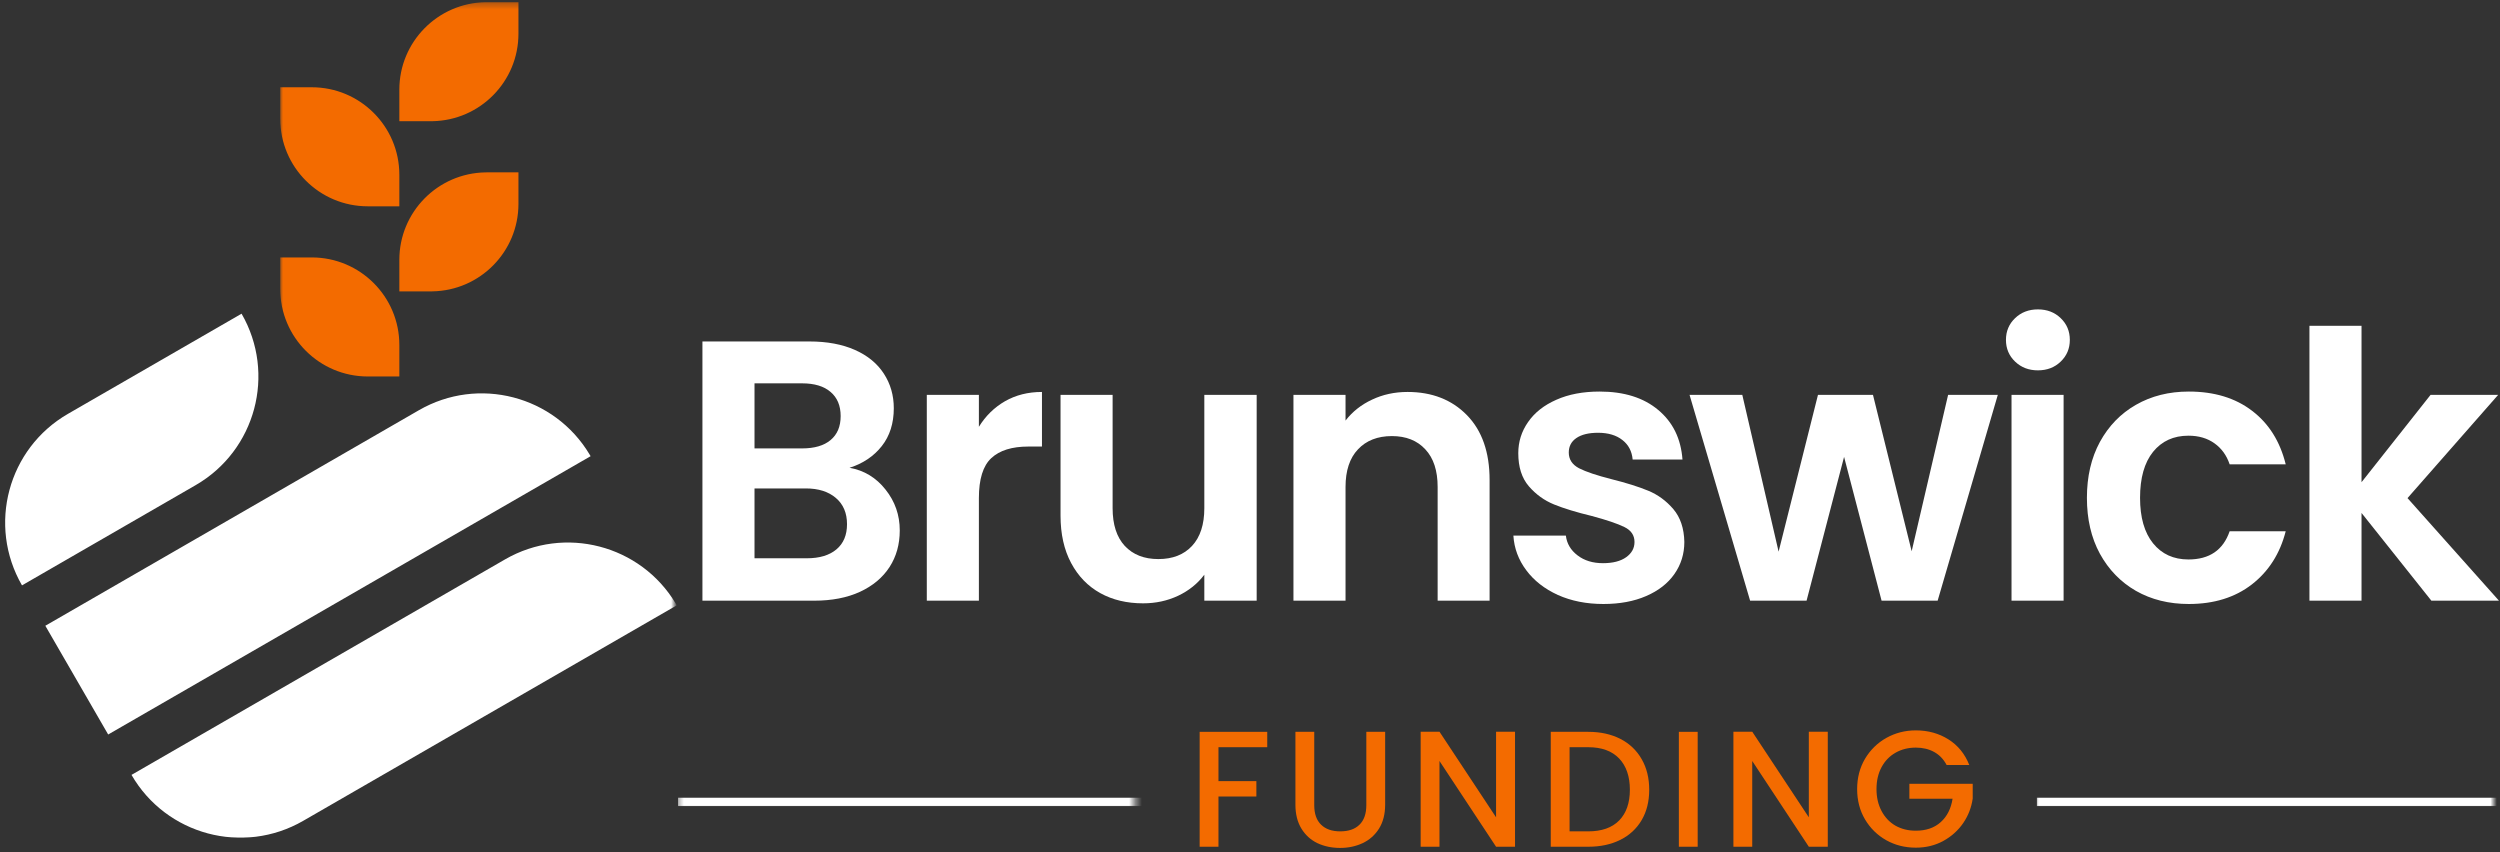
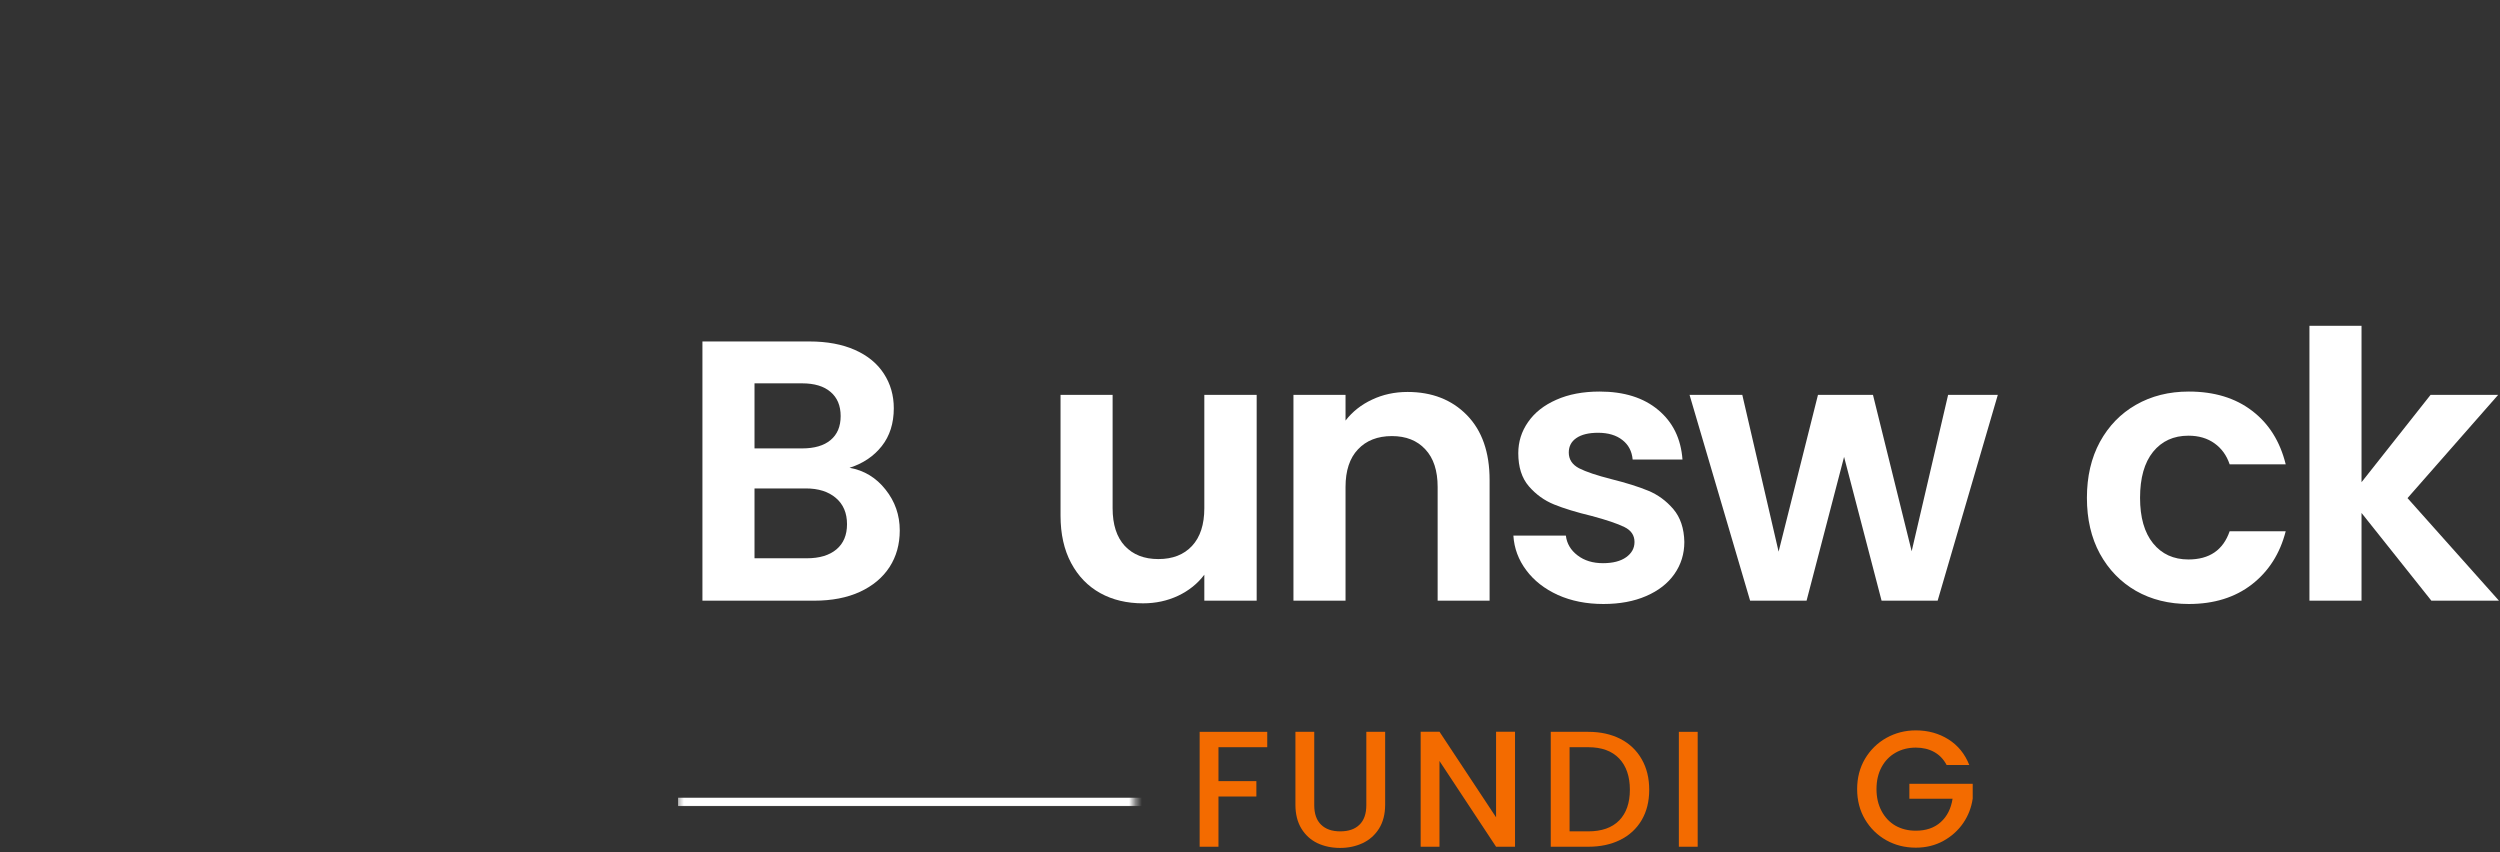
<svg xmlns="http://www.w3.org/2000/svg" width="393" height="134" viewBox="0 0 393 134" fill="none">
  <rect x="0" y="0" width="393" height="134" fill="#333333" stroke="none" />
  <g clip-path="url(#clip0_28_101)">
    <mask id="mask0_28_101" style="mask-type:luminance" maskUnits="userSpaceOnUse" x="0" y="48" width="106" height="84">
      <path d="M0 48H106V132H0V48Z" fill="white" />
    </mask>
    <g mask="url(#mask0_28_101)">
-       <path fill-rule="evenodd" clip-rule="evenodd" d="M30.74 76.276L3.458 92.021C-1.995 82.578 1.24 70.5 10.693 65.052L37.974 49.312C43.427 58.755 40.193 70.828 30.74 76.276ZM92.844 71.713L17.005 115.464L7.125 98.37L65.854 64.484C75.208 59.089 87.146 62.203 92.677 71.432L92.844 71.713ZM106.391 95.156L47.661 129.036C38.214 134.49 26.13 131.255 20.672 121.813L79.401 87.932C88.755 82.537 100.693 85.651 106.224 94.875L106.391 95.156Z" fill="white" />
-     </g>
+       </g>
    <mask id="mask1_28_101" style="mask-type:luminance" maskUnits="userSpaceOnUse" x="44" y="0" width="39" height="60">
      <path d="M44 0.297H82.667V60H44V0.297Z" fill="white" />
    </mask>
    <g mask="url(#mask1_28_101)">
-       <path fill-rule="evenodd" clip-rule="evenodd" d="M49.01 40.469C56.615 40.469 62.776 46.63 62.776 54.224V59.182H57.812C50.214 59.182 44.052 53.026 44.052 45.427V40.469H49.01ZM81.5 27.094V32.052C81.5 39.568 75.469 45.677 67.974 45.802L67.74 45.807H62.776V40.849C62.776 33.333 68.812 27.224 76.302 27.099L76.542 27.094H81.5ZM49.01 13.719C56.615 13.719 62.776 19.875 62.776 27.474V32.432H57.812C50.214 32.432 44.052 26.271 44.052 18.677V13.719H49.01ZM81.5 0.344V5.302C81.5 12.818 75.469 18.927 67.974 19.052H62.776V14.099C62.776 6.578 68.812 0.474 76.302 0.344H81.5Z" fill="#F36B00" />
-     </g>
+       </g>
    <path d="M133.547 73.532C135.849 73.948 137.739 75.094 139.213 76.969C140.698 78.834 141.442 80.969 141.442 83.386C141.442 85.568 140.906 87.485 139.838 89.136C138.765 90.792 137.218 92.089 135.192 93.032C133.161 93.964 130.765 94.427 128.005 94.427H110.422V53.678H127.255C130.015 53.678 132.401 54.125 134.401 55.011C136.401 55.901 137.911 57.146 138.942 58.74C139.984 60.339 140.505 62.151 140.505 64.177C140.505 66.552 139.869 68.542 138.609 70.136C137.343 71.735 135.656 72.865 133.547 73.532ZM118.609 70.49H126.088C128.031 70.49 129.526 70.052 130.567 69.177C131.619 68.302 132.151 67.047 132.151 65.407C132.151 63.771 131.619 62.506 130.567 61.615C129.526 60.714 128.031 60.261 126.088 60.261H118.609V70.49ZM126.838 87.761C128.823 87.761 130.369 87.297 131.484 86.365C132.593 85.438 133.151 84.115 133.151 82.407C133.151 80.646 132.567 79.271 131.401 78.282C130.234 77.282 128.656 76.782 126.672 76.782H118.609V87.761H126.838Z" fill="white" />
-     <path d="M153.881 67.094C154.933 65.386 156.302 64.047 157.985 63.073C159.677 62.105 161.615 61.615 163.797 61.615V70.198H161.651C159.078 70.198 157.141 70.802 155.839 72.011C154.532 73.219 153.881 75.318 153.881 78.302V94.427H145.693V62.073H153.881V67.094Z" fill="white" />
    <path d="M197.549 62.073V94.427H189.32V90.344C188.263 91.75 186.888 92.855 185.195 93.657C183.513 94.448 181.679 94.844 179.695 94.844C177.153 94.844 174.909 94.313 172.966 93.24C171.018 92.157 169.492 90.584 168.383 88.511C167.268 86.427 166.716 83.943 166.716 81.052V62.073H174.903V79.886C174.903 82.459 175.539 84.438 176.82 85.823C178.112 87.198 179.867 87.886 182.091 87.886C184.341 87.886 186.101 87.198 187.383 85.823C188.674 84.438 189.32 82.459 189.32 79.886V62.073H197.549Z" fill="white" />
    <path d="M221.268 61.615C225.111 61.615 228.226 62.834 230.601 65.261C232.976 67.693 234.164 71.089 234.164 75.448V94.427H225.997V76.552C225.997 73.985 225.351 72.011 224.059 70.636C222.778 69.25 221.028 68.552 218.809 68.552C216.559 68.552 214.778 69.25 213.476 70.636C212.169 72.011 211.518 73.985 211.518 76.552V94.427H203.33V62.073H211.518V66.115C212.601 64.714 213.986 63.615 215.684 62.823C217.377 62.021 219.236 61.615 221.268 61.615Z" fill="white" />
    <path d="M252.049 94.948C249.392 94.948 247.012 94.474 244.903 93.532C242.804 92.573 241.142 91.276 239.924 89.636C238.7 88 238.028 86.188 237.903 84.198H246.153C246.304 85.448 246.913 86.485 247.986 87.302C249.054 88.125 250.387 88.532 251.986 88.532C253.538 88.532 254.757 88.219 255.632 87.594C256.507 86.969 256.944 86.172 256.944 85.198C256.944 84.146 256.408 83.36 255.34 82.844C254.267 82.318 252.569 81.74 250.236 81.115C247.819 80.532 245.84 79.927 244.299 79.302C242.767 78.677 241.45 77.73 240.34 76.448C239.226 75.157 238.674 73.422 238.674 71.24C238.674 69.448 239.184 67.818 240.215 66.344C241.241 64.86 242.721 63.693 244.653 62.844C246.58 61.985 248.851 61.553 251.465 61.553C255.309 61.553 258.382 62.521 260.674 64.448C262.976 66.365 264.247 68.964 264.486 72.24H256.653C256.538 70.948 256.007 69.927 255.049 69.177C254.09 68.417 252.809 68.032 251.215 68.032C249.741 68.032 248.601 68.313 247.799 68.865C247.007 69.407 246.611 70.167 246.611 71.136C246.611 72.219 247.153 73.047 248.236 73.615C249.33 74.172 251.028 74.74 253.319 75.323C255.653 75.907 257.575 76.511 259.09 77.136C260.616 77.761 261.934 78.73 263.049 80.032C264.158 81.339 264.736 83.063 264.778 85.198C264.778 87.073 264.257 88.756 263.215 90.24C262.184 91.714 260.705 92.865 258.778 93.698C256.861 94.532 254.616 94.948 252.049 94.948Z" fill="white" />
    <path d="M314.056 62.073L304.597 94.427H295.785L289.889 71.823L283.993 94.427H275.118L265.597 62.073H273.889L279.597 86.719L285.785 62.073H294.431L300.514 86.657L306.243 62.073H314.056Z" fill="white" />
-     <path d="M320.356 58.219C318.924 58.219 317.731 57.761 316.773 56.844C315.815 55.927 315.336 54.792 315.336 53.427C315.336 52.068 315.815 50.927 316.773 50.011C317.731 49.094 318.924 48.636 320.356 48.636C321.799 48.636 322.992 49.094 323.94 50.011C324.898 50.927 325.377 52.068 325.377 53.427C325.377 54.792 324.898 55.927 323.94 56.844C322.992 57.761 321.799 58.219 320.356 58.219ZM324.398 62.073V94.427H316.211V62.073H324.398Z" fill="white" />
    <path d="M328.063 78.261C328.063 74.917 328.74 71.985 330.105 69.469C331.48 66.959 333.365 65.011 335.771 63.636C338.188 62.25 340.959 61.553 344.084 61.553C348.084 61.553 351.396 62.563 354.021 64.573C356.657 66.573 358.422 69.381 359.313 72.99H350.5C350.027 71.589 349.235 70.49 348.125 69.698C347.011 68.896 345.646 68.49 344.021 68.49C341.688 68.49 339.834 69.339 338.459 71.032C337.094 72.73 336.417 75.136 336.417 78.261C336.417 81.334 337.094 83.714 338.459 85.407C339.834 87.105 341.688 87.948 344.021 87.948C347.323 87.948 349.485 86.469 350.5 83.511H359.313C358.422 87.011 356.652 89.797 354 91.865C351.344 93.922 348.042 94.948 344.084 94.948C340.959 94.948 338.188 94.261 335.771 92.886C333.365 91.5 331.48 89.552 330.105 87.052C328.74 84.542 328.063 81.61 328.063 78.261Z" fill="white" />
    <path d="M382.211 94.427L371.232 80.636V94.427H363.044V51.219H371.232V75.802L382.086 62.073H392.711L378.461 78.302L392.836 94.427H382.211Z" fill="white" />
    <path d="M199.21 115.044V117.461H191.543V122.794H197.502V125.211H191.543V133.107H188.585V115.044H199.21Z" fill="#F36B00" />
    <path d="M206.599 115.044V126.565C206.599 127.93 206.959 128.956 207.683 129.649C208.402 130.347 209.402 130.69 210.683 130.69C211.985 130.69 212.995 130.347 213.704 129.649C214.422 128.956 214.787 127.93 214.787 126.565V115.044H217.745V126.503C217.745 127.977 217.422 129.227 216.787 130.253C216.146 131.268 215.287 132.034 214.204 132.544C213.131 133.044 211.954 133.294 210.662 133.294C209.355 133.294 208.167 133.044 207.099 132.544C206.042 132.034 205.204 131.268 204.579 130.253C203.954 129.227 203.641 127.977 203.641 126.503V115.044H206.599Z" fill="#F36B00" />
    <path d="M238.161 133.107H235.182L226.286 119.628V133.107H223.328V115.024H226.286L235.182 128.482V115.024H238.161V133.107Z" fill="#F36B00" />
    <path d="M249.674 115.044C251.591 115.044 253.268 115.414 254.716 116.149C256.158 116.888 257.278 117.951 258.07 119.336C258.862 120.711 259.257 122.315 259.257 124.149C259.257 125.982 258.862 127.576 258.07 128.919C257.278 130.268 256.158 131.305 254.716 132.024C253.268 132.748 251.591 133.107 249.674 133.107H243.778V115.044H249.674ZM249.674 130.69C251.783 130.69 253.403 130.123 254.528 128.982C255.653 127.831 256.216 126.222 256.216 124.149C256.216 122.055 255.653 120.414 254.528 119.232C253.403 118.055 251.783 117.461 249.674 117.461H246.737V130.69H249.674Z" fill="#F36B00" />
    <path d="M266.875 115.044V133.107H263.917V115.044H266.875Z" fill="#F36B00" />
-     <path d="M287.326 133.107H284.347L275.451 119.628V133.107H272.492V115.024H275.451L284.347 128.482V115.024H287.326V133.107Z" fill="#F36B00" />
    <path d="M306.005 120.253C305.531 119.352 304.88 118.67 304.047 118.211C303.214 117.753 302.255 117.524 301.172 117.524C299.974 117.524 298.906 117.795 297.964 118.336C297.031 118.868 296.302 119.623 295.776 120.607C295.245 121.597 294.985 122.743 294.985 124.045C294.985 125.336 295.245 126.482 295.776 127.482C296.302 128.482 297.031 129.253 297.964 129.795C298.906 130.326 299.974 130.586 301.172 130.586C302.781 130.586 304.089 130.138 305.089 129.232C306.089 128.331 306.703 127.107 306.943 125.565H300.151V123.211H310.11V125.524C309.912 126.93 309.412 128.222 308.61 129.399C307.802 130.565 306.755 131.503 305.464 132.211C304.172 132.909 302.74 133.253 301.172 133.253C299.474 133.253 297.927 132.868 296.526 132.086C295.12 131.295 294.005 130.201 293.172 128.795C292.349 127.394 291.943 125.81 291.943 124.045C291.943 122.284 292.349 120.701 293.172 119.295C294.005 117.894 295.12 116.795 296.526 116.003C297.943 115.211 299.49 114.815 301.172 114.815C303.089 114.815 304.797 115.289 306.297 116.232C307.797 117.18 308.886 118.519 309.568 120.253H306.005Z" fill="#F36B00" />
    <mask id="mask2_28_101" style="mask-type:luminance" maskUnits="userSpaceOnUse" x="106" y="121" width="73" height="7">
      <path d="M106.401 121.536H178.401V127.536H106.401V121.536Z" fill="white" />
    </mask>
    <g mask="url(#mask2_28_101)">
      <path d="M351.849 96.578V100.734H271.188L297.036 74.896C297.286 75.109 297.552 75.302 297.828 75.484C298.104 75.661 298.391 75.823 298.693 75.963C298.99 76.109 299.292 76.229 299.609 76.333C299.922 76.437 300.24 76.521 300.563 76.583C300.885 76.646 301.214 76.687 301.542 76.708C301.875 76.729 302.203 76.729 302.531 76.708C302.859 76.692 303.188 76.651 303.51 76.588C303.839 76.526 304.156 76.442 304.469 76.338C304.781 76.234 305.089 76.109 305.385 75.969C305.682 75.828 305.969 75.666 306.25 75.489C306.526 75.307 306.792 75.114 307.042 74.901C307.297 74.687 307.536 74.458 307.755 74.219C307.979 73.974 308.188 73.719 308.38 73.448C308.568 73.177 308.74 72.901 308.896 72.609C309.052 72.317 309.188 72.015 309.302 71.708C309.422 71.396 309.516 71.083 309.594 70.76C309.672 70.442 309.724 70.114 309.76 69.786C309.797 69.458 309.813 69.13 309.802 68.802C309.797 68.469 309.771 68.14 309.719 67.817C309.672 67.489 309.599 67.166 309.51 66.849C309.422 66.531 309.313 66.224 309.182 65.916C309.052 65.614 308.906 65.317 308.74 65.036C308.573 64.75 308.385 64.479 308.182 64.219C307.984 63.953 307.766 63.708 307.531 63.474C307.297 63.239 307.052 63.026 306.792 62.823C306.526 62.62 306.255 62.437 305.969 62.271C305.688 62.104 305.391 61.953 305.089 61.823C304.786 61.693 304.474 61.583 304.156 61.495C303.839 61.406 303.516 61.333 303.193 61.286C302.865 61.239 302.536 61.208 302.203 61.203C301.875 61.198 301.547 61.208 301.219 61.245C300.891 61.281 300.568 61.338 300.245 61.411C299.922 61.489 299.609 61.583 299.297 61.703C298.99 61.818 298.693 61.953 298.401 62.109C298.109 62.265 297.828 62.437 297.557 62.63C297.286 62.818 297.031 63.026 296.792 63.25C296.547 63.474 296.318 63.708 296.104 63.963C295.891 64.213 295.698 64.479 295.521 64.755C295.339 65.036 295.177 65.323 295.036 65.62C294.896 65.916 294.771 66.224 294.667 66.536C294.568 66.849 294.484 67.172 294.422 67.495C294.359 67.817 294.318 68.146 294.297 68.474C294.276 68.802 294.276 69.135 294.297 69.463C294.318 69.791 294.359 70.12 294.422 70.442C294.484 70.765 294.568 71.083 294.672 71.401C294.776 71.713 294.901 72.015 295.042 72.317C295.182 72.614 295.344 72.901 295.526 73.177C295.703 73.453 295.901 73.719 296.109 73.974L244.688 125.401H106.594V126.713H245.224L269.891 102.052H290.896L300.557 111.687H321.557L331.198 102.052H351.865V106.182H361.49V96.557L351.849 96.578ZM360.167 104.896H353.146V97.875H360.167V104.896Z" fill="white" />
    </g>
    <mask id="mask3_28_101" style="mask-type:luminance" maskUnits="userSpaceOnUse" x="320" y="121" width="73" height="7">
-       <path d="M320.005 121.536H392.005V127.536H320.005V121.536Z" fill="white" />
+       <path d="M320.005 121.536H392.005H320.005V121.536Z" fill="white" />
    </mask>
    <g mask="url(#mask3_28_101)">
      <path d="M565.448 96.578V100.734H484.786L510.635 74.896C510.891 75.109 511.151 75.302 511.432 75.484C511.708 75.661 511.995 75.823 512.292 75.963C512.589 76.109 512.896 76.229 513.208 76.333C513.521 76.437 513.844 76.521 514.167 76.583C514.49 76.646 514.818 76.687 515.146 76.708C515.474 76.729 515.802 76.729 516.135 76.708C516.464 76.692 516.792 76.651 517.115 76.588C517.437 76.526 517.755 76.442 518.073 76.338C518.385 76.234 518.693 76.109 518.99 75.969C519.286 75.828 519.573 75.666 519.849 75.489C520.13 75.307 520.396 75.114 520.646 74.901C520.896 74.687 521.135 74.458 521.359 74.219C521.583 73.974 521.792 73.719 521.979 73.448C522.172 73.177 522.344 72.901 522.5 72.609C522.656 72.317 522.792 72.015 522.906 71.708C523.021 71.396 523.12 71.083 523.198 70.76C523.271 70.442 523.328 70.114 523.365 69.786C523.401 69.458 523.411 69.13 523.406 68.802C523.401 68.469 523.37 68.14 523.323 67.817C523.271 67.489 523.203 67.166 523.115 66.849C523.026 66.531 522.917 66.224 522.786 65.916C522.656 65.614 522.505 65.317 522.339 65.036C522.172 64.75 521.99 64.479 521.786 64.219C521.583 63.953 521.37 63.708 521.135 63.474C520.901 63.239 520.651 63.026 520.391 62.823C520.13 62.62 519.859 62.437 519.573 62.271C519.286 62.104 518.995 61.953 518.693 61.823C518.385 61.693 518.078 61.583 517.76 61.495C517.443 61.406 517.12 61.333 516.792 61.286C516.469 61.239 516.141 61.208 515.807 61.203C515.479 61.198 515.151 61.208 514.823 61.245C514.495 61.281 514.167 61.338 513.849 61.411C513.526 61.489 513.208 61.583 512.901 61.703C512.594 61.818 512.292 61.953 512 62.109C511.708 62.265 511.427 62.437 511.161 62.63C510.891 62.818 510.635 63.026 510.391 63.25C510.151 63.474 509.922 63.708 509.708 63.963C509.495 64.213 509.302 64.479 509.12 64.755C508.943 65.036 508.781 65.323 508.641 65.62C508.495 65.916 508.375 66.224 508.271 66.536C508.167 66.849 508.083 67.172 508.021 67.495C507.958 67.817 507.917 68.146 507.896 68.474C507.875 68.802 507.875 69.135 507.896 69.463C507.922 69.791 507.964 70.12 508.026 70.442C508.089 70.765 508.172 71.083 508.276 71.401C508.38 71.713 508.5 72.015 508.646 72.317C508.786 72.614 508.948 72.901 509.125 73.177C509.307 73.453 509.5 73.719 509.714 73.974L458.286 125.401H320.198V126.713H458.828L483.49 102.052H504.495L514.161 111.687H535.161L544.802 102.052H565.469V106.182H575.094V96.557L565.448 96.578ZM573.771 104.896H566.75V97.875H573.771V104.896Z" fill="white" />
    </g>
  </g>
  <defs>
    <clipPath id="clip0_28_101">
      <rect width="393" height="134" fill="white" />
    </clipPath>
  </defs>
</svg>